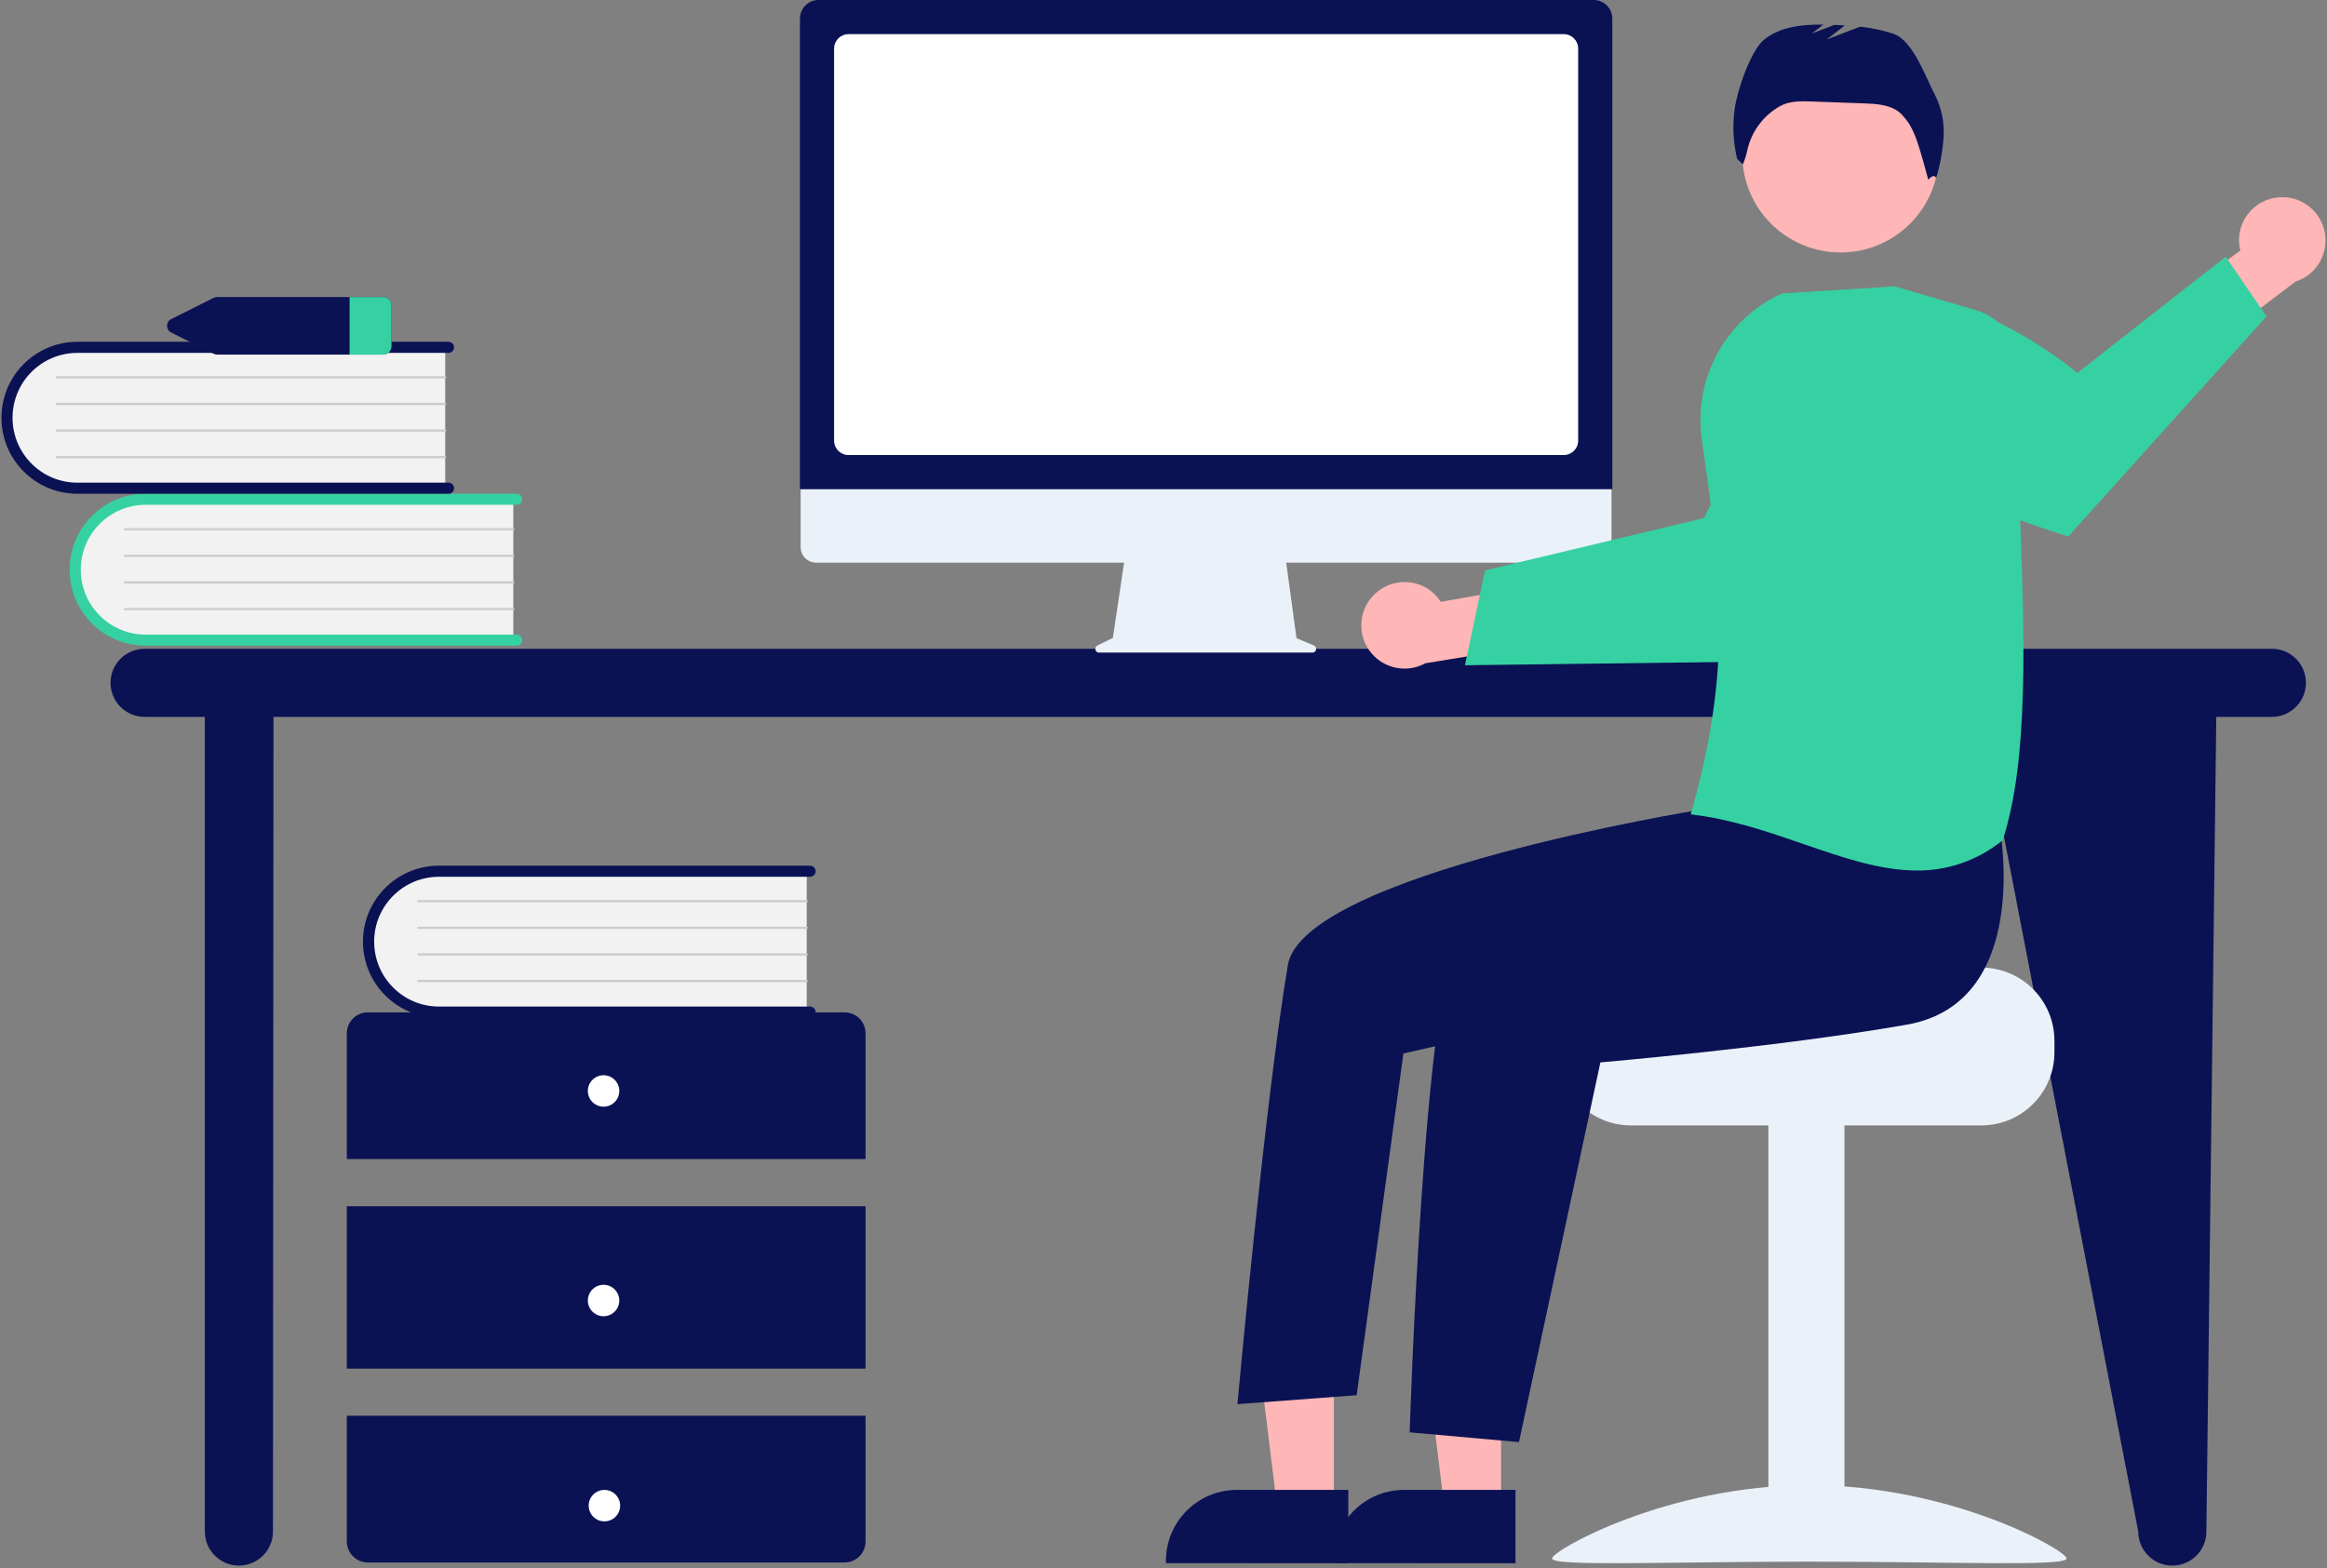
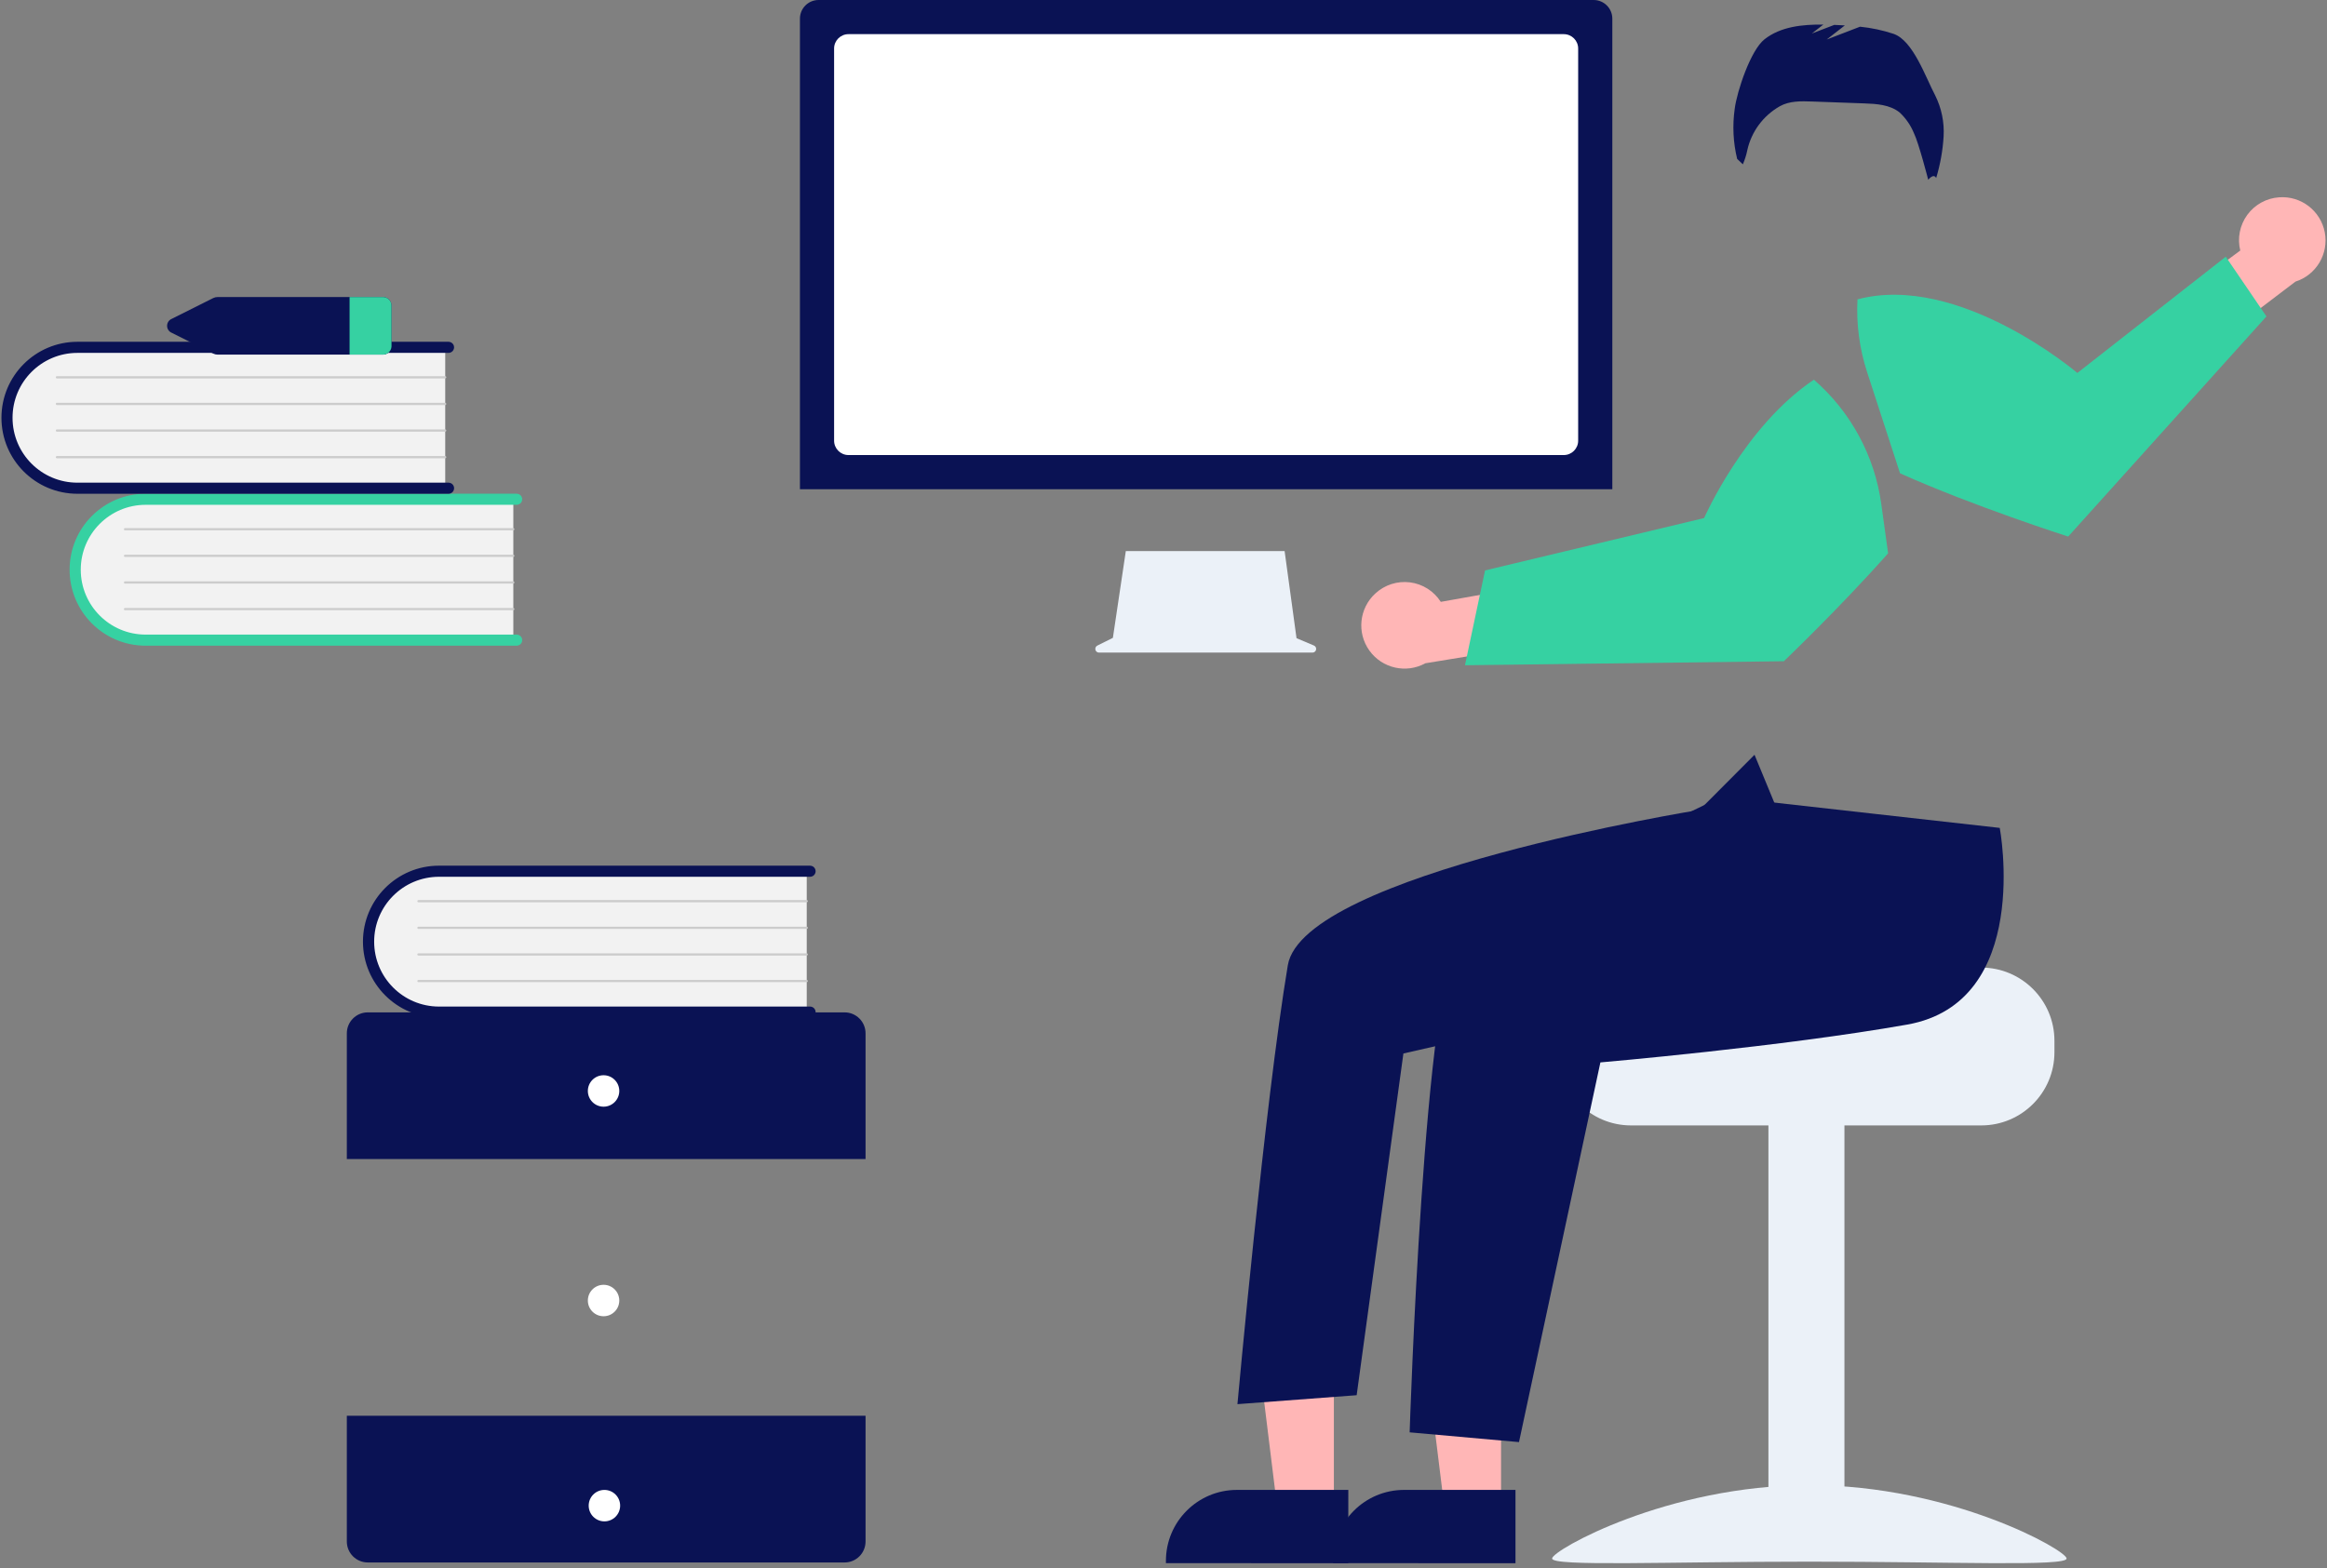
<svg xmlns="http://www.w3.org/2000/svg" width="500px" height="337px" viewBox="0 0 500 337" version="1.1">
  <rect x="0" y="0" width="500" height="337" fill="#808080" stroke="none" />
  <g id="surface1">
-     <path style=" stroke:none;fill-rule:nonzero;fill:rgb(3.922%,7.059%,32.941%);fill-opacity:1;" d="M 488.152 139.438 L 31.07 139.438 C 27.027 139.438 23.75 142.715 23.75 146.758 C 23.75 150.801 27.027 154.074 31.07 154.074 L 44.016 154.074 L 44.016 329.164 C 44.016 333.207 47.293 336.484 51.332 336.484 C 55.375 336.484 58.652 333.207 58.652 329.164 L 58.762 154.074 L 425.621 154.074 L 459.445 329.164 C 459.445 333.207 462.723 336.484 466.762 336.484 C 470.805 336.484 474.082 333.207 474.082 329.164 L 476.211 154.074 L 488.152 154.074 C 492.195 154.074 495.473 150.801 495.473 146.758 C 495.473 142.715 492.195 139.438 488.152 139.438 Z M 488.152 139.438 " />
    <path style=" stroke:none;fill-rule:nonzero;fill:rgb(94.902%,94.902%,94.902%);fill-opacity:1;" d="M 110.297 106.824 L 110.297 137.82 L 32.66 137.82 C 27.125 138.012 21.906 135.234 18.969 130.539 C 16.035 125.84 15.832 119.934 18.434 115.043 C 21.031 110.148 26.047 107.02 31.582 106.824 C 31.941 106.812 32.301 106.812 32.66 106.824 Z M 110.297 106.824 " />
    <path style=" stroke:none;fill-rule:nonzero;fill:rgb(21.176%,81.961%,63.529%);fill-opacity:1;" d="M 112.207 137.582 C 112.207 138.242 111.672 138.773 111.016 138.773 L 31.277 138.773 C 22.262 138.77 14.957 131.457 14.957 122.441 C 14.957 113.43 22.262 106.117 31.277 106.113 L 111.016 106.113 C 111.441 106.109 111.836 106.34 112.047 106.707 C 112.262 107.078 112.262 107.531 112.047 107.902 C 111.836 108.27 111.441 108.496 111.016 108.496 L 31.277 108.496 C 23.582 108.508 17.352 114.75 17.352 122.441 C 17.352 130.137 23.582 136.379 31.277 136.391 L 111.016 136.391 C 111.672 136.391 112.207 136.926 112.207 137.582 Z M 112.207 137.582 " />
    <path style=" stroke:none;fill-rule:nonzero;fill:rgb(80%,80%,80%);fill-opacity:1;" d="M 110.297 113.98 L 26.867 113.98 C 26.734 113.98 26.629 113.875 26.625 113.742 C 26.625 113.613 26.73 113.504 26.863 113.504 L 110.297 113.504 C 110.43 113.504 110.535 113.609 110.535 113.742 C 110.535 113.871 110.43 113.977 110.297 113.98 Z M 110.297 113.98 " />
    <path style=" stroke:none;fill-rule:nonzero;fill:rgb(80%,80%,80%);fill-opacity:1;" d="M 110.297 119.699 L 26.867 119.699 C 26.734 119.699 26.629 119.594 26.625 119.465 C 26.625 119.332 26.73 119.227 26.863 119.223 L 110.297 119.223 C 110.43 119.227 110.535 119.332 110.535 119.461 C 110.535 119.594 110.43 119.699 110.297 119.699 Z M 110.297 119.699 " />
    <path style=" stroke:none;fill-rule:nonzero;fill:rgb(80%,80%,80%);fill-opacity:1;" d="M 110.297 125.422 L 26.867 125.422 C 26.734 125.422 26.629 125.316 26.625 125.188 C 26.625 125.055 26.73 124.949 26.863 124.945 L 110.297 124.945 C 110.43 124.945 110.535 125.055 110.535 125.184 C 110.535 125.316 110.43 125.422 110.297 125.422 Z M 110.297 125.422 " />
    <path style=" stroke:none;fill-rule:nonzero;fill:rgb(80%,80%,80%);fill-opacity:1;" d="M 110.297 131.145 L 26.867 131.145 C 26.734 131.145 26.629 131.039 26.625 130.906 C 26.625 130.777 26.73 130.668 26.863 130.668 L 110.297 130.668 C 110.43 130.668 110.535 130.773 110.535 130.906 C 110.535 131.035 110.43 131.145 110.297 131.145 Z M 110.297 131.145 " />
    <path style=" stroke:none;fill-rule:nonzero;fill:rgb(94.902%,94.902%,94.902%);fill-opacity:1;" d="M 95.664 74.176 L 95.664 105.168 L 18.023 105.168 C 9.465 105.465 2.289 98.77 1.988 90.211 C 1.691 81.652 8.387 74.473 16.945 74.176 C 17.305 74.16 17.664 74.16 18.023 74.176 Z M 95.664 74.176 " />
    <path style=" stroke:none;fill-rule:nonzero;fill:rgb(3.922%,7.059%,32.941%);fill-opacity:1;" d="M 97.57 104.93 C 97.57 105.586 97.035 106.121 96.379 106.121 L 16.641 106.121 C 7.621 106.121 0.312 98.809 0.312 89.789 C 0.312 80.77 7.621 73.457 16.641 73.457 L 96.379 73.457 C 96.805 73.457 97.199 73.688 97.41 74.055 C 97.625 74.422 97.625 74.879 97.41 75.246 C 97.199 75.617 96.805 75.844 96.379 75.844 L 16.641 75.844 C 8.938 75.844 2.695 82.086 2.695 89.789 C 2.695 97.492 8.938 103.738 16.641 103.738 L 96.379 103.738 C 97.035 103.738 97.57 104.27 97.57 104.93 Z M 97.57 104.93 " />
    <path style=" stroke:none;fill-rule:nonzero;fill:rgb(80%,80%,80%);fill-opacity:1;" d="M 95.664 81.328 L 12.23 81.328 C 12.098 81.328 11.992 81.223 11.992 81.09 C 11.988 80.957 12.094 80.852 12.227 80.848 L 95.664 80.848 C 95.793 80.852 95.898 80.957 95.898 81.086 C 95.898 81.219 95.793 81.324 95.664 81.328 Z M 95.664 81.328 " />
    <path style=" stroke:none;fill-rule:nonzero;fill:rgb(80%,80%,80%);fill-opacity:1;" d="M 95.664 87.047 L 12.23 87.047 C 12.098 87.051 11.992 86.945 11.992 86.812 C 11.988 86.68 12.094 86.574 12.227 86.57 L 95.664 86.57 C 95.793 86.574 95.898 86.68 95.898 86.809 C 95.898 86.941 95.793 87.047 95.664 87.047 Z M 95.664 87.047 " />
    <path style=" stroke:none;fill-rule:nonzero;fill:rgb(80%,80%,80%);fill-opacity:1;" d="M 95.664 92.77 L 12.23 92.77 C 12.098 92.77 11.992 92.664 11.992 92.535 C 11.988 92.402 12.094 92.297 12.227 92.293 L 95.664 92.293 C 95.793 92.297 95.898 92.402 95.898 92.531 C 95.898 92.664 95.793 92.77 95.664 92.77 Z M 95.664 92.77 " />
    <path style=" stroke:none;fill-rule:nonzero;fill:rgb(80%,80%,80%);fill-opacity:1;" d="M 95.664 98.492 L 12.23 98.492 C 12.098 98.492 11.992 98.387 11.992 98.254 C 11.988 98.125 12.094 98.016 12.227 98.016 L 95.664 98.016 C 95.793 98.016 95.898 98.121 95.898 98.254 C 95.898 98.383 95.793 98.488 95.664 98.492 Z M 95.664 98.492 " />
    <path style=" stroke:none;fill-rule:nonzero;fill:rgb(3.922%,7.059%,32.941%);fill-opacity:1;" d="M 185.98 249.109 L 185.98 222.086 C 185.98 219.598 183.965 217.582 181.477 217.582 L 79.027 217.582 C 76.539 217.582 74.523 219.598 74.523 222.086 L 74.523 249.109 Z M 185.98 249.109 " />
-     <path style=" stroke:none;fill-rule:nonzero;fill:rgb(3.922%,7.059%,32.941%);fill-opacity:1;" d="M 74.523 259.242 L 185.98 259.242 L 185.98 294.148 L 74.523 294.148 Z M 74.523 259.242 " />
    <path style=" stroke:none;fill-rule:nonzero;fill:rgb(3.922%,7.059%,32.941%);fill-opacity:1;" d="M 74.523 304.281 L 74.523 331.305 C 74.523 333.793 76.539 335.809 79.027 335.809 L 181.477 335.809 C 183.965 335.809 185.98 333.793 185.98 331.305 L 185.98 304.281 Z M 74.523 304.281 " />
    <path style=" stroke:none;fill-rule:nonzero;fill:rgb(100%,100%,100%);fill-opacity:1;" d="M 133.066 234.473 C 133.066 236.336 131.555 237.852 129.691 237.852 C 127.824 237.852 126.312 236.336 126.312 234.473 C 126.312 232.605 127.824 231.094 129.691 231.094 C 131.555 231.094 133.066 232.605 133.066 234.473 Z M 133.066 234.473 " />
    <path style=" stroke:none;fill-rule:nonzero;fill:rgb(100%,100%,100%);fill-opacity:1;" d="M 133.066 279.512 C 133.066 281.379 131.555 282.891 129.691 282.891 C 127.824 282.891 126.312 281.379 126.312 279.512 C 126.312 277.648 127.824 276.133 129.691 276.133 C 131.555 276.133 133.066 277.648 133.066 279.512 Z M 133.066 279.512 " />
    <path style=" stroke:none;fill-rule:nonzero;fill:rgb(100%,100%,100%);fill-opacity:1;" d="M 133.25 323.598 C 133.25 325.465 131.734 326.977 129.871 326.977 C 128.004 326.977 126.492 325.465 126.492 323.598 C 126.492 321.73 128.004 320.219 129.871 320.219 C 131.734 320.219 133.25 321.73 133.25 323.598 Z M 133.25 323.598 " />
    <path style=" stroke:none;fill-rule:nonzero;fill:rgb(94.902%,94.902%,94.902%);fill-opacity:1;" d="M 173.344 186.77 L 173.344 217.762 L 95.707 217.762 C 87.152 218.055 79.98 211.359 79.684 202.809 C 79.383 194.254 86.074 187.074 94.625 186.77 C 94.984 186.758 95.344 186.758 95.707 186.77 Z M 173.344 186.77 " />
    <path style=" stroke:none;fill-rule:nonzero;fill:rgb(3.922%,7.059%,32.941%);fill-opacity:1;" d="M 175.25 217.527 C 175.25 218.184 174.719 218.715 174.059 218.719 L 94.324 218.719 C 85.305 218.719 77.996 211.414 77.988 202.395 C 77.984 193.379 85.285 186.062 94.301 186.055 L 174.059 186.055 C 174.488 186.055 174.883 186.281 175.094 186.652 C 175.309 187.02 175.309 187.477 175.094 187.844 C 174.883 188.215 174.488 188.441 174.059 188.438 L 94.324 188.438 C 86.629 188.449 80.395 194.691 80.395 202.387 C 80.395 210.082 86.629 216.324 94.324 216.336 L 174.059 216.336 C 174.719 216.336 175.25 216.867 175.25 217.527 Z M 175.25 217.527 " />
    <path style=" stroke:none;fill-rule:nonzero;fill:rgb(80%,80%,80%);fill-opacity:1;" d="M 173.344 193.922 L 89.914 193.922 C 89.781 193.922 89.676 193.82 89.672 193.688 C 89.672 193.555 89.777 193.449 89.906 193.445 L 173.344 193.445 C 173.477 193.445 173.582 193.555 173.582 193.684 C 173.582 193.816 173.477 193.922 173.344 193.922 Z M 173.344 193.922 " />
    <path style=" stroke:none;fill-rule:nonzero;fill:rgb(80%,80%,80%);fill-opacity:1;" d="M 173.344 199.645 L 89.914 199.645 C 89.781 199.645 89.676 199.539 89.672 199.41 C 89.672 199.277 89.777 199.172 89.906 199.168 L 173.344 199.168 C 173.477 199.172 173.582 199.277 173.582 199.406 C 173.582 199.539 173.477 199.645 173.344 199.645 Z M 173.344 199.645 " />
    <path style=" stroke:none;fill-rule:nonzero;fill:rgb(80%,80%,80%);fill-opacity:1;" d="M 173.344 205.367 L 89.914 205.367 C 89.781 205.367 89.676 205.262 89.672 205.129 C 89.672 204.996 89.777 204.891 89.906 204.891 L 173.344 204.891 C 173.477 204.891 173.582 204.996 173.582 205.129 C 173.582 205.258 173.477 205.367 173.344 205.367 Z M 173.344 205.367 " />
    <path style=" stroke:none;fill-rule:nonzero;fill:rgb(80%,80%,80%);fill-opacity:1;" d="M 173.344 211.086 L 89.914 211.086 C 89.781 211.09 89.676 210.984 89.672 210.852 C 89.672 210.723 89.777 210.613 89.906 210.609 L 173.344 210.609 C 173.477 210.613 173.582 210.719 173.582 210.852 C 173.582 210.98 173.477 211.086 173.344 211.086 Z M 173.344 211.086 " />
    <path style=" stroke:none;fill-rule:nonzero;fill:rgb(3.922%,7.059%,32.941%);fill-opacity:1;" d="M 82.16 63.836 L 46.789 63.836 C 46.453 63.836 46.121 63.91 45.82 64.059 L 36.891 68.531 C 36.293 68.785 35.902 69.375 35.902 70.027 C 35.902 70.68 36.293 71.27 36.891 71.523 L 45.82 75.996 C 46.121 76.145 46.453 76.219 46.789 76.219 L 82.16 76.219 C 83.176 76.277 84.047 75.512 84.121 74.496 L 84.121 65.559 C 84.047 64.543 83.176 63.777 82.16 63.836 Z M 82.16 63.836 " />
    <path style=" stroke:none;fill-rule:nonzero;fill:rgb(21.176%,81.961%,63.529%);fill-opacity:1;" d="M 84.121 65.559 L 84.121 74.496 C 84.051 75.512 83.176 76.277 82.16 76.219 L 75.113 76.219 L 75.113 63.836 L 82.16 63.836 C 83.176 63.777 84.051 64.543 84.121 65.559 Z M 84.121 65.559 " />
    <path style=" stroke:none;fill-rule:nonzero;fill:rgb(92.157%,94.51%,97.255%);fill-opacity:1;" d="M 282.316 138.734 L 278.582 137.16 L 276.023 118.438 L 241.902 118.438 L 239.125 137.086 L 235.781 138.754 C 235.453 138.922 235.281 139.289 235.367 139.648 C 235.449 140.008 235.77 140.258 236.137 140.258 L 282.012 140.258 C 282.387 140.258 282.715 139.992 282.789 139.621 C 282.863 139.254 282.668 138.879 282.316 138.734 Z M 282.316 138.734 " />
-     <path style=" stroke:none;fill-rule:nonzero;fill:rgb(92.157%,94.51%,97.255%);fill-opacity:1;" d="M 342.949 120.93 L 175.348 120.93 C 173.516 120.926 172.035 119.438 172.035 117.609 L 172.035 93.973 L 346.262 93.973 L 346.262 117.609 C 346.262 119.438 344.781 120.926 342.949 120.93 Z M 342.949 120.93 " />
    <path style=" stroke:none;fill-rule:nonzero;fill:rgb(3.922%,7.059%,32.941%);fill-opacity:1;" d="M 346.438 105.141 L 171.883 105.141 L 171.883 4.004 C 171.883 1.793 173.676 0.004 175.883 0 L 342.434 0 C 344.645 0.004 346.434 1.793 346.438 4.004 Z M 346.438 105.141 " />
    <path style=" stroke:none;fill-rule:nonzero;fill:rgb(100%,100%,100%);fill-opacity:1;" d="M 336.012 97.801 L 182.309 97.801 C 180.605 97.801 179.223 96.418 179.223 94.715 L 179.223 10.426 C 179.223 8.723 180.605 7.344 182.309 7.34 L 336.012 7.34 C 337.715 7.344 339.098 8.723 339.098 10.426 L 339.098 94.715 C 339.098 96.418 337.715 97.801 336.012 97.801 Z M 336.012 97.801 " />
    <path style=" stroke:none;fill-rule:nonzero;fill:rgb(100%,71.373%,71.373%);fill-opacity:1;" d="M 295.527 127.543 C 297.539 125.688 300.266 124.816 302.977 125.164 C 305.691 125.512 308.109 127.047 309.582 129.352 L 330.375 125.652 L 335.699 137.742 L 306.266 142.551 C 302.145 144.82 296.973 143.645 294.234 139.816 C 291.492 135.988 292.051 130.715 295.527 127.543 Z M 295.527 127.543 " />
    <path style=" stroke:none;fill-rule:nonzero;fill:rgb(21.176%,81.961%,63.529%);fill-opacity:1;" d="M 314.777 142.977 L 336.449 142.707 L 339.195 142.668 L 383.293 142.113 C 383.293 142.113 395.27 130.688 405.695 118.922 L 404.234 108.352 C 402.809 97.977 397.66 88.473 389.75 81.605 C 374.82 91.586 366.156 111.344 366.156 111.344 L 338.816 117.883 L 336.078 118.535 L 319.09 122.598 Z M 314.777 142.977 " />
    <path style=" stroke:none;fill-rule:nonzero;fill:rgb(92.157%,94.51%,97.255%);fill-opacity:1;" d="M 425.73 207.957 L 385.273 207.957 C 385.273 209.691 341.047 211.102 341.047 211.102 C 340.074 211.832 339.184 212.68 338.398 213.613 C 336.035 216.43 334.746 219.988 334.754 223.664 L 334.754 226.176 C 334.758 234.848 341.785 241.879 350.457 241.879 L 425.73 241.879 C 434.398 241.871 441.426 234.844 441.434 226.176 L 441.434 223.664 C 441.422 214.996 434.398 207.969 425.73 207.957 Z M 425.73 207.957 " />
    <path style=" stroke:none;fill-rule:nonzero;fill:rgb(92.157%,94.51%,97.255%);fill-opacity:1;" d="M 379.98 241.254 L 396.312 241.254 L 396.312 335.527 L 379.98 335.527 Z M 379.98 241.254 " />
    <path style=" stroke:none;fill-rule:nonzero;fill:rgb(92.157%,94.51%,97.255%);fill-opacity:1;" d="M 333.5 334.957 C 333.5 336.723 358.246 335.637 388.773 335.637 C 419.301 335.637 444.047 336.723 444.047 334.957 C 444.047 333.191 419.301 319.195 388.773 319.195 C 358.246 319.195 333.5 333.191 333.5 334.957 Z M 333.5 334.957 " />
    <path style=" stroke:none;fill-rule:nonzero;fill:rgb(100%,71.373%,71.373%);fill-opacity:1;" d="M 322.531 324.184 L 310.375 324.184 L 304.594 277.297 L 322.531 277.297 Z M 322.531 324.184 " />
    <path style=" stroke:none;fill-rule:nonzero;fill:rgb(3.922%,7.059%,32.941%);fill-opacity:1;" d="M 325.629 335.969 L 286.441 335.965 L 286.441 335.469 C 286.441 327.043 293.27 320.215 301.695 320.215 L 325.629 320.215 Z M 325.629 335.969 " />
    <path style=" stroke:none;fill-rule:nonzero;fill:rgb(100%,71.373%,71.373%);fill-opacity:1;" d="M 286.609 324.184 L 274.453 324.184 L 268.676 277.297 L 286.609 277.297 Z M 286.609 324.184 " />
    <path style=" stroke:none;fill-rule:nonzero;fill:rgb(3.922%,7.059%,32.941%);fill-opacity:1;" d="M 289.707 335.969 L 250.52 335.965 L 250.52 335.469 C 250.52 327.043 257.352 320.215 265.773 320.215 L 289.711 320.215 Z M 289.707 335.969 " />
-     <path style=" stroke:none;fill-rule:nonzero;fill:rgb(100%,71.373%,71.373%);fill-opacity:1;" d="M 416.613 33.125 C 416.613 44.797 407.152 54.262 395.48 54.262 C 383.809 54.262 374.348 44.797 374.348 33.125 C 374.348 21.453 383.809 11.992 395.48 11.992 C 407.152 11.992 416.613 21.453 416.613 33.125 Z M 416.613 33.125 " />
    <path style=" stroke:none;fill-rule:nonzero;fill:rgb(3.922%,7.059%,32.941%);fill-opacity:1;" d="M 429.684 177.934 C 429.684 177.934 436.773 215.434 409.797 220.207 C 382.816 224.98 343.875 228.336 343.875 228.336 L 326.383 309.941 L 302.891 307.844 C 302.891 307.844 306.016 209.609 313.699 201.926 C 321.383 194.242 369.949 171.227 369.949 171.227 Z M 429.684 177.934 " />
    <path style=" stroke:none;fill-rule:nonzero;fill:rgb(3.922%,7.059%,32.941%);fill-opacity:1;" d="M 376.992 162.219 L 365.195 174.059 C 365.195 174.059 280 187.781 276.711 207.461 C 271.75 237.172 265.887 301.785 265.887 301.785 L 291.504 299.863 L 301.547 226.418 L 342.531 217.094 L 389.16 191.68 Z M 376.992 162.219 " />
    <path style=" stroke:none;fill-rule:nonzero;fill:rgb(3.922%,7.059%,32.941%);fill-opacity:1;" d="M 415.816 20.512 C 413.73 16.574 411.078 8.727 406.867 7.273 C 404.531 6.5 402.113 5.984 399.664 5.738 L 392.504 8.492 L 396.398 5.461 C 395.645 5.418 394.883 5.379 394.125 5.352 L 389.301 7.207 L 391.77 5.285 C 387.266 5.238 382.621 5.707 379.133 8.449 C 376.156 10.785 373.211 19.637 372.734 23.391 C 372.227 26.977 372.402 30.633 373.262 34.152 L 374.484 35.316 C 374.91 34.336 375.234 33.312 375.445 32.262 C 376.328 28.297 378.844 24.891 382.367 22.871 L 382.434 22.832 C 384.484 21.676 386.973 21.73 389.324 21.816 L 400.496 22.219 C 403.184 22.312 406.074 22.484 408.172 24.172 C 409.504 25.414 410.551 26.93 411.242 28.617 C 412.281 30.719 414.316 38.645 414.316 38.645 C 414.316 38.645 415.469 37.148 416.02 38.262 C 416.902 35.355 417.441 32.355 417.621 29.324 C 417.797 26.277 417.176 23.242 415.816 20.512 Z M 415.816 20.512 " />
    <path style=" stroke:none;fill-rule:nonzero;fill:rgb(100%,71.373%,71.373%);fill-opacity:1;" d="M 489.727 42.406 C 486.996 42.586 484.488 43.969 482.875 46.176 C 481.258 48.383 480.707 51.191 481.363 53.848 L 464.371 66.383 L 469.469 78.57 L 493.219 60.527 C 497.703 59.098 500.41 54.539 499.52 49.918 C 498.629 45.293 494.422 42.066 489.727 42.406 Z M 489.727 42.406 " />
    <path style=" stroke:none;fill-rule:nonzero;fill:rgb(21.176%,81.961%,63.529%);fill-opacity:1;" d="M 486.992 68.004 L 444.391 115.32 C 444.391 115.32 424.02 108.801 408.262 101.727 L 401.184 79.984 C 399.539 74.941 398.84 69.637 399.113 64.34 C 420.957 58.527 446.359 80.156 446.359 80.156 L 478.25 55.176 Z M 486.992 68.004 " />
-     <path style=" stroke:none;fill-rule:nonzero;fill:rgb(21.176%,81.961%,63.529%);fill-opacity:1;" d="M 387.586 181.43 C 379.988 178.805 372.129 176.09 363.648 175.07 L 363.285 175.023 L 363.387 174.672 C 372.164 143.859 369.973 124.145 365.672 94.535 C 363.793 81.418 370.77 68.629 382.812 63.109 L 382.867 63.086 L 407.074 61.547 L 407.133 61.543 L 424.742 66.723 C 429.945 68.266 433.484 73.09 433.387 78.52 C 433.195 88.258 433.602 99.133 434.027 110.641 C 434.988 136.465 435.98 163.164 430.344 180.488 L 430.312 180.582 L 430.238 180.641 C 425.055 184.863 418.562 187.145 411.879 187.09 C 403.977 187.09 395.91 184.305 387.586 181.43 Z M 387.586 181.43 " />
  </g>
</svg>